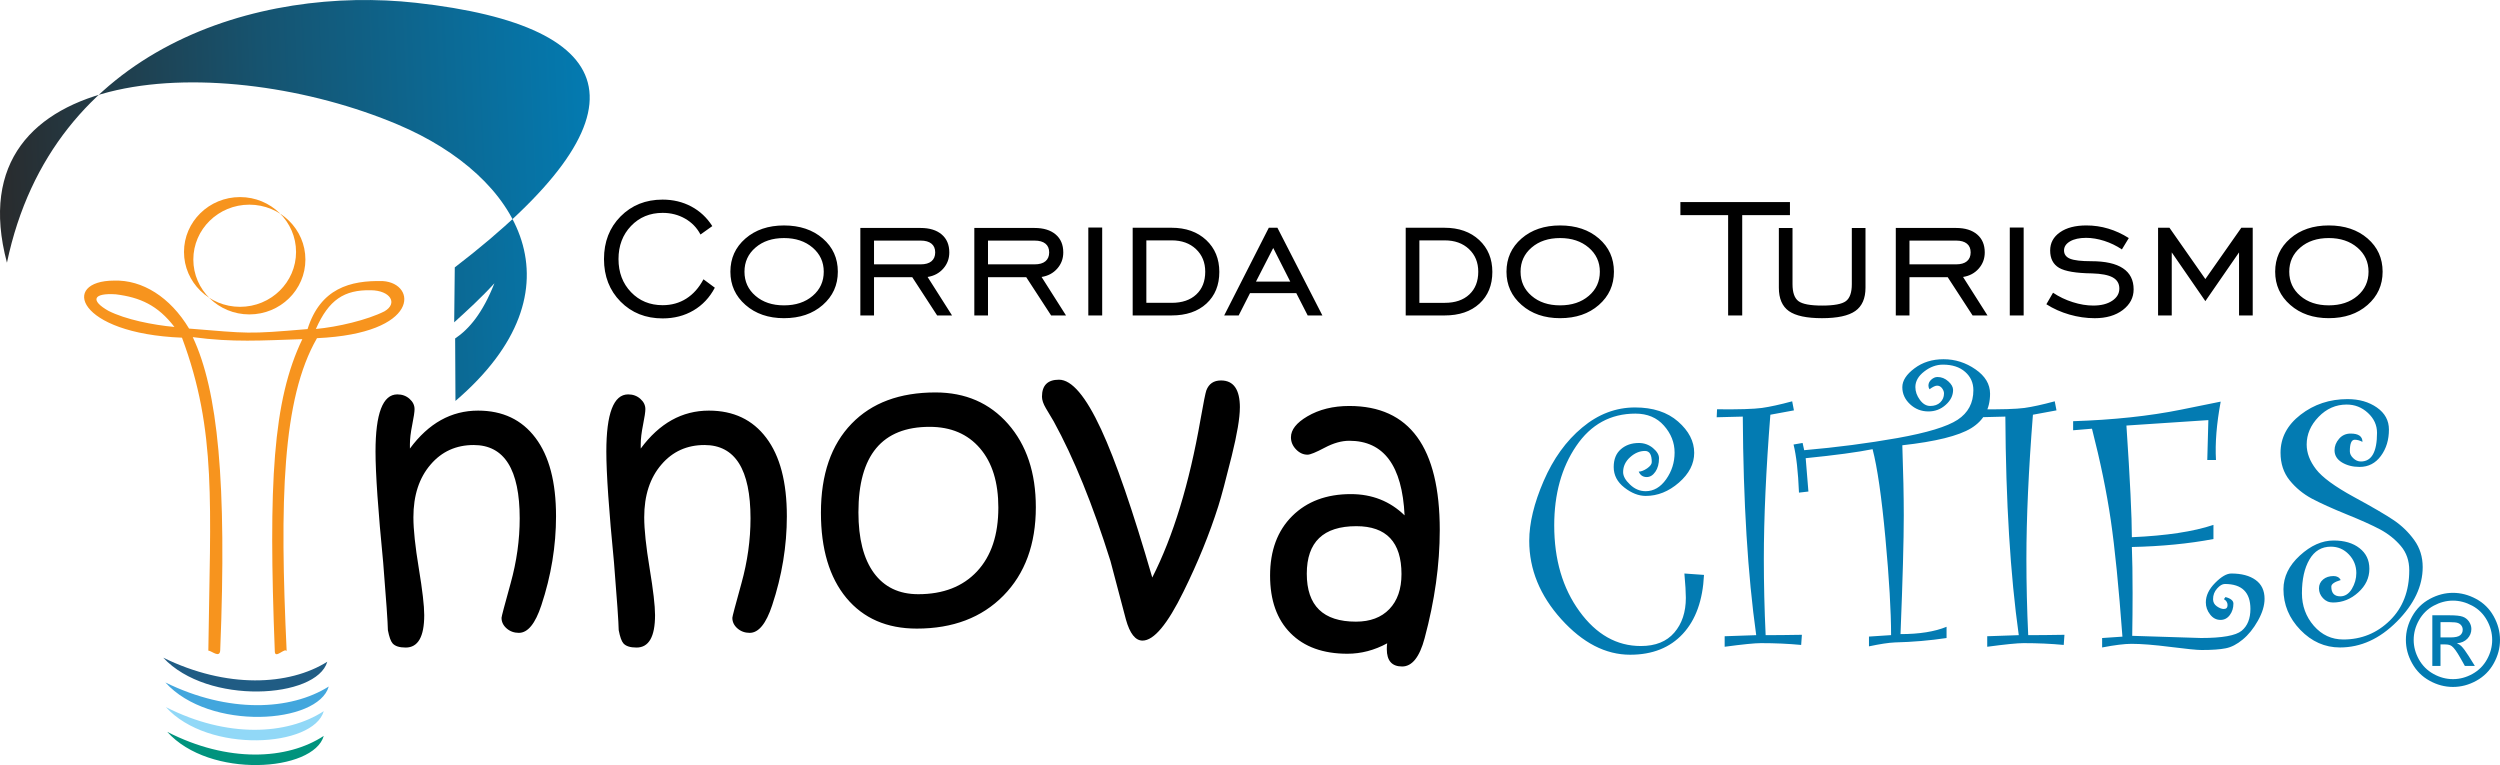
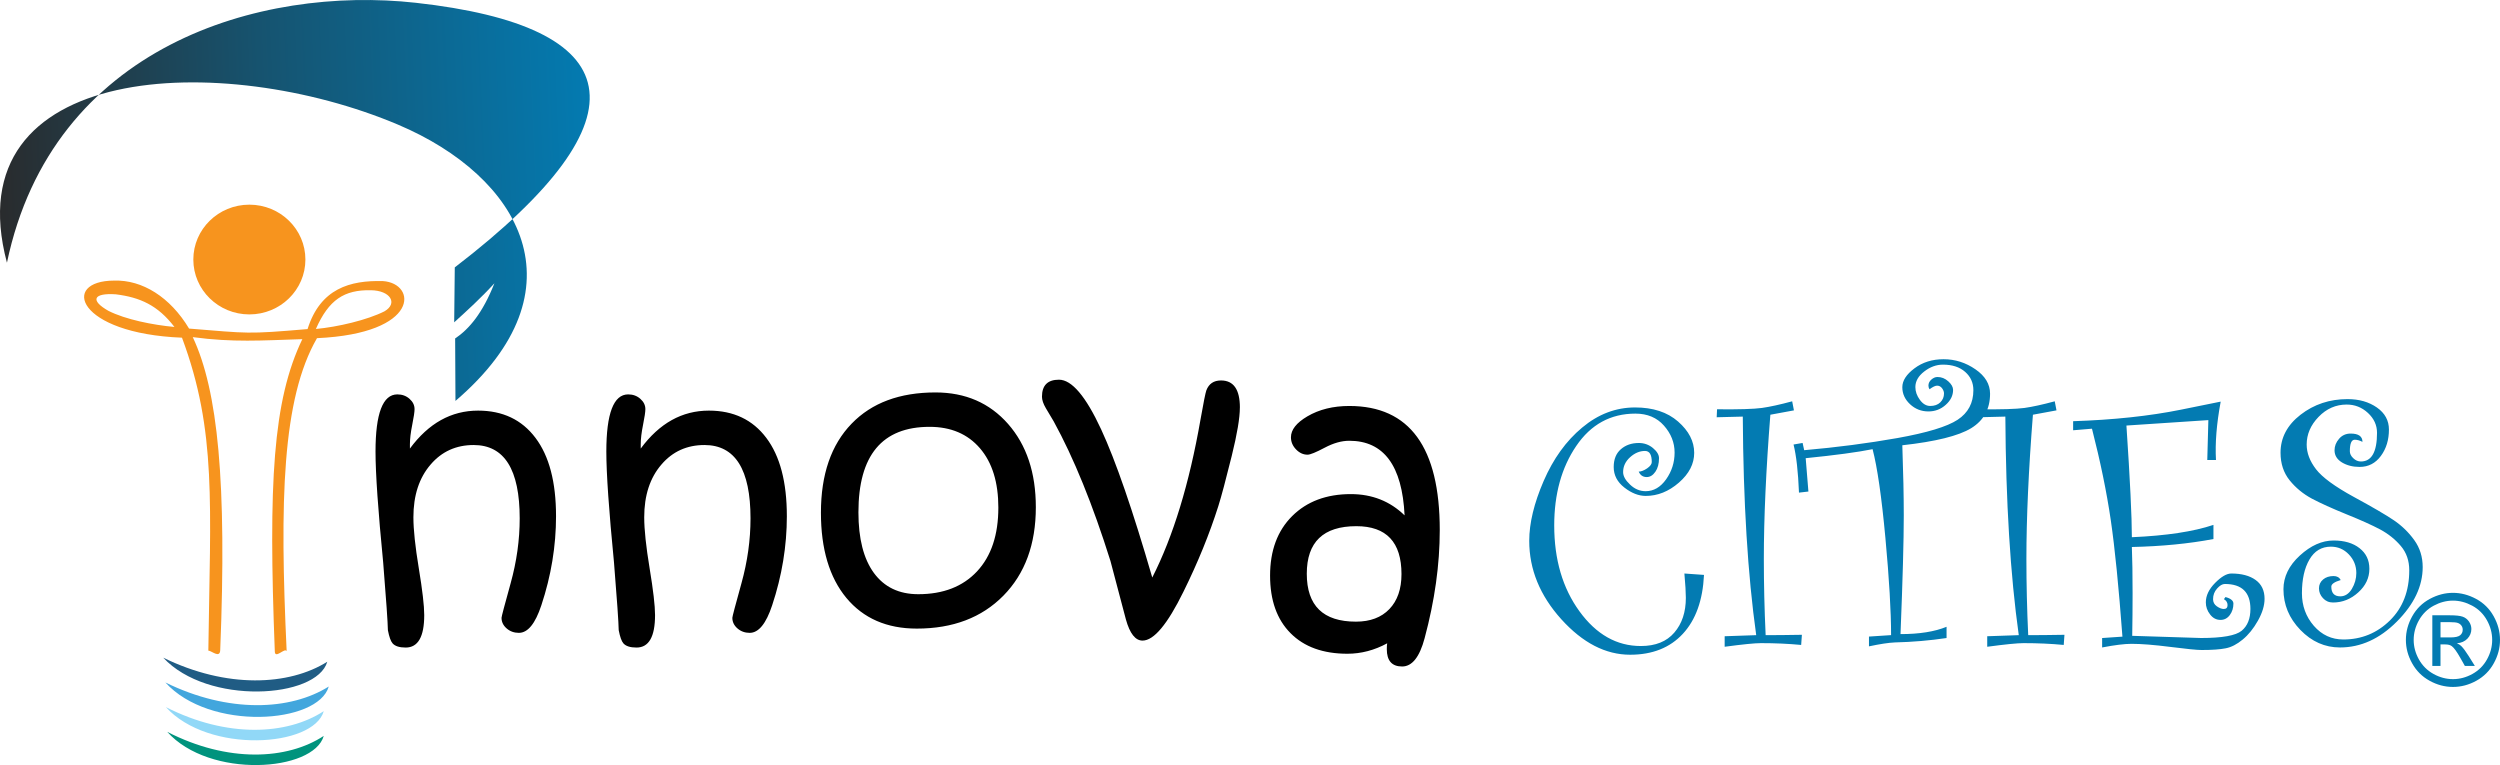
<svg xmlns="http://www.w3.org/2000/svg" xml:space="preserve" width="141.234mm" height="43.221mm" style="shape-rendering:geometricPrecision; text-rendering:geometricPrecision; image-rendering:optimizeQuality; fill-rule:evenodd; clip-rule:evenodd" viewBox="0 0 2115.32 647.33">
  <defs>
    <style type="text/css"> .fil0 {fill:#037BB2} .fil7 {fill:#F7941E} .fil5 {fill:#91D8F7;fill-rule:nonzero} .fil4 {fill:#42A6DD;fill-rule:nonzero} .fil1 {fill:#037BB2;fill-rule:nonzero} .fil3 {fill:#205C84;fill-rule:nonzero} .fil9 {fill:black;fill-rule:nonzero} .fil2 {fill:black;fill-rule:nonzero} .fil6 {fill:#00937D;fill-rule:nonzero} .fil8 {fill:url(#id0)} </style>
    <linearGradient id="id0" gradientUnits="userSpaceOnUse" x1="505.92" y1="158.54" x2="-6.94" y2="180.69">
      <stop offset="0" style="stop-opacity:1; stop-color:#037BB2" />
      <stop offset="0.549" style="stop-opacity:1; stop-color:#16536F" />
      <stop offset="1" style="stop-opacity:1; stop-color:#2A2A2B" />
    </linearGradient>
  </defs>
  <g id="Camada_x0020_1">
    <g id="_1878006620000">
      <path class="fil0" d="M2075.53 501.61c6.68,0 13.2,1.71 19.58,5.13 6.36,3.44 11.33,8.34 14.88,14.73 3.55,6.38 5.33,13.04 5.33,19.97 0,6.86 -1.75,13.45 -5.26,19.78 -3.49,6.34 -8.41,11.26 -14.72,14.75 -6.32,3.51 -12.91,5.26 -19.81,5.26 -6.9,0 -13.51,-1.75 -19.81,-5.26 -6.32,-3.49 -11.24,-8.41 -14.75,-14.75 -3.53,-6.32 -5.28,-12.91 -5.28,-19.78 0,-6.93 1.78,-13.6 5.35,-19.97 3.57,-6.39 8.54,-11.29 14.91,-14.73 6.36,-3.42 12.9,-5.13 19.58,-5.13zm0 6.59c-5.6,0 -11.04,1.44 -16.34,4.3 -5.29,2.86 -9.44,6.97 -12.43,12.28 -2.99,5.33 -4.48,10.88 -4.48,16.66 0,5.73 1.48,11.22 4.41,16.48 2.94,5.26 7.04,9.37 12.32,12.3 5.28,2.94 10.77,4.41 16.52,4.41 5.73,0 11.24,-1.48 16.52,-4.41 5.28,-2.94 9.37,-7.04 12.28,-12.3 2.92,-5.26 4.38,-10.75 4.38,-16.48 0,-5.78 -1.48,-11.33 -4.45,-16.66 -2.97,-5.31 -7.11,-9.42 -12.43,-12.28 -5.31,-2.86 -10.75,-4.3 -16.3,-4.3zm-17.47 55.24l0 -42.83 14.72 0c5.04,0 8.68,0.38 10.93,1.17 2.25,0.79 4.03,2.18 5.38,4.14 1.33,1.98 2,4.07 2,6.29 0,3.13 -1.12,5.85 -3.35,8.18 -2.23,2.32 -5.21,3.62 -8.9,3.91 1.51,0.63 2.74,1.39 3.64,2.27 1.73,1.69 3.84,4.52 6.34,8.5l5.22 8.38 -8.45 0 -3.8 -6.75c-2.99,-5.3 -5.39,-8.63 -7.22,-9.96 -1.26,-0.99 -3.12,-1.48 -5.55,-1.48l-4.05 0 0 18.19 -6.92 0zm6.92 -24.1l8.39 0c4,0 6.74,-0.61 8.2,-1.8 1.46,-1.19 2.2,-2.77 2.2,-4.76 0,-1.26 -0.36,-2.4 -1.06,-3.4 -0.7,-0.99 -1.67,-1.75 -2.92,-2.23 -1.26,-0.5 -3.57,-0.74 -6.95,-0.74l-7.85 0 0 12.93z" />
      <path class="fil1" d="M1441.8 486.44c-1.02,21.42 -6.96,38.04 -17.9,49.85 -10.94,11.81 -25.82,17.69 -44.58,17.69 -20.76,0 -40.19,-10.02 -58.29,-30.06 -18.05,-20.04 -27.1,-42.13 -27.1,-66.32 0,-14.98 4.09,-31.85 12.22,-50.67 8.13,-18.76 18.97,-33.85 32.57,-45.15 13.55,-11.35 28.48,-17.03 44.79,-17.03 15.13,0 27.3,3.99 36.35,11.91 9.1,7.98 13.65,16.77 13.65,26.49 0,9.3 -4.3,17.69 -12.94,25.21 -8.64,7.51 -18,11.25 -28.07,11.25 -5.98,0 -12.01,-2.35 -18.05,-7.06 -6.03,-4.7 -9.05,-10.48 -9.05,-17.38 0,-6.55 2.04,-11.61 6.08,-15.08 4.04,-3.53 9.1,-5.27 15.19,-5.27 4.5,0 8.49,1.43 11.91,4.24 3.43,2.86 5.16,5.73 5.16,8.59 0,4.7 -1.02,8.54 -3.07,11.5 -2.1,3.02 -4.5,4.5 -7.31,4.5 -3.22,0 -5.47,-1.53 -6.8,-4.6 1.99,0 4.35,-0.92 7.06,-2.71 2.66,-1.84 3.99,-3.63 3.99,-5.37 0,-6.29 -1.89,-9.41 -5.73,-9.41 -4.5,0 -8.74,1.79 -12.63,5.32 -3.94,3.58 -5.88,7.77 -5.88,12.58 0,3.37 1.94,6.9 5.88,10.58 3.89,3.73 8.28,5.57 13.19,5.57 6.8,0 12.58,-3.37 17.33,-10.07 4.76,-6.75 7.16,-14.26 7.16,-22.6 0,-8.44 -3.02,-16.05 -9,-22.8 -5.98,-6.8 -14.06,-10.17 -24.13,-10.17 -21.01,0 -37.73,9.15 -50.11,27.41 -12.42,18.25 -18.61,40.65 -18.61,67.18 0,28.89 7.11,53.12 21.37,72.71 14.22,19.58 31.55,29.35 51.9,29.35 12.43,0 21.83,-3.78 28.33,-11.35 6.49,-7.52 9.77,-17.33 9.77,-29.45 0,-4.4 -0.41,-11.25 -1.23,-20.56l16.57 1.18zm82.83 50.67l-0.61 8.59c-10.69,-1.02 -22.04,-1.53 -34,-1.53 -5.22,0 -15.44,1.02 -30.73,3.07l0 -8.9 26.69 -0.92c-7.16,-51.23 -10.94,-112.84 -11.35,-184.93l-22.09 0.56 0.31 -6.75c18.36,0.21 31.04,-0.2 37.89,-1.12 6.9,-0.97 15.44,-2.86 25.67,-5.63l1.48 7.67 -19.94 3.68c-3.68,46.73 -5.52,87.43 -5.52,122.05 0,21.17 0.51,42.64 1.53,64.47 8.54,0 18.77,-0.1 30.68,-0.31zm107.99 -207.69c-0.61,-1.02 -0.92,-2.04 -0.92,-3.17 0,-1.94 0.82,-3.63 2.45,-5.06 1.69,-1.48 3.37,-2.2 5.22,-2.2 3.37,0 6.44,1.23 9.15,3.68 2.71,2.45 4.04,4.86 4.04,7.26 0,4.76 -2.1,8.95 -6.24,12.63 -4.14,3.73 -9.05,5.57 -14.62,5.57 -6.03,0 -11.2,-2.05 -15.54,-6.09 -4.34,-4.04 -6.55,-8.85 -6.55,-14.42 0,-5.52 3.43,-10.84 10.28,-15.95 6.85,-5.16 15.08,-7.72 24.65,-7.72 9.71,0 18.71,2.86 26.94,8.54 8.23,5.67 12.37,12.58 12.37,20.66 0,12.88 -5.32,22.6 -15.95,29.14 -10.69,6.54 -30.12,11.35 -58.29,14.47 0.82,23.47 1.23,43.26 1.23,59.47 0,20.96 -0.92,54.4 -2.76,100.31 16,0 28.99,-2.1 38.96,-6.19l0 9.51c-14.06,2.1 -28.68,3.37 -43.82,3.73 -5.17,0.21 -12.48,1.33 -21.83,3.32l0 -8.28 18.71 -1.23c0,-20.04 -1.58,-47.45 -4.81,-82.27 -3.22,-34.77 -6.85,-59.82 -10.84,-75.06 -12.73,2.56 -31.55,5.11 -56.6,7.62l2.3 28.22 -7.98 0.92c-0.72,-17.74 -2.25,-31.29 -4.6,-40.7l7.67 -1.33 1.33 6.13c27.51,-2.4 53.79,-5.83 78.94,-10.28 25.11,-4.5 42.08,-9.66 50.93,-15.49 8.84,-5.83 13.29,-14.16 13.29,-25 0,-6.24 -2.3,-11.4 -6.95,-15.49 -4.65,-4.09 -10.89,-6.13 -18.77,-6.13 -5.62,0 -10.89,1.94 -15.9,5.83 -4.96,3.83 -7.46,8.23 -7.46,13.14 0,3.78 1.28,7.41 3.83,10.84 2.51,3.43 5.42,5.16 8.74,5.16 3.58,0 6.44,-1.02 8.54,-3.07 2.1,-2.1 3.12,-4.55 3.12,-7.52 0,-1.48 -0.56,-2.91 -1.64,-4.4 -1.12,-1.48 -2.51,-2.2 -4.19,-2.2 -1.54,0 -3.68,1.02 -6.44,3.07zm114.17 207.69l-0.61 8.59c-10.68,-1.02 -22.04,-1.53 -34,-1.53 -5.22,0 -15.44,1.02 -30.73,3.07l0 -8.9 26.69 -0.92c-7.16,-51.23 -10.94,-112.84 -11.35,-184.93l-22.09 0.56 0.31 -6.75c18.35,0.21 31.04,-0.2 37.89,-1.12 6.9,-0.97 15.44,-2.86 25.67,-5.63l1.48 7.67 -19.94 3.68c-3.68,46.73 -5.52,87.43 -5.52,122.05 0,21.17 0.51,42.64 1.53,64.47 8.54,0 18.77,-0.1 30.68,-0.31zm136.31 -31.91c4.45,1.18 6.65,3.07 6.65,5.52 0,3.73 -1.02,6.95 -3.02,9.66 -2.05,2.76 -4.65,4.14 -7.88,4.14 -3.53,0 -6.49,-1.53 -8.85,-4.65 -2.4,-3.07 -3.58,-6.49 -3.58,-10.17 0,-5.73 2.61,-11.2 7.87,-16.51 5.22,-5.27 9.77,-7.93 13.7,-7.93 8.64,0 15.54,1.84 20.55,5.47 5.06,3.63 7.57,8.95 7.57,15.95 0,5.68 -1.89,11.86 -5.62,18.51 -3.73,6.65 -8.03,11.96 -12.89,15.95 -4.8,3.99 -9.61,6.49 -14.42,7.41 -4.81,0.97 -11.61,1.43 -20.35,1.43 -3.94,0 -12.68,-0.87 -26.38,-2.61 -13.65,-1.74 -24.64,-2.61 -32.93,-2.61 -5.88,0 -14.16,1.02 -24.85,3.07l0 -7.98 17.18 -1.18c-3.12,-41.98 -6.39,-74.85 -9.87,-98.63 -3.48,-23.78 -8.79,-49.54 -15.9,-77.31l-15.95 1.33 0 -7.67c34.05,-1.12 64.53,-4.35 91.32,-9.77l33.54 -6.8c-3.48,18.76 -4.81,35.23 -3.99,49.39l-7.36 0 0.92 -33.75 -69.33 4.6c3.07,46.02 4.6,77.51 4.6,94.49 29.14,-1.28 52.15,-4.76 69.03,-10.43l0 11.96c-20.76,3.94 -43.77,6.19 -69.03,6.75 0.41,10.17 0.61,23.31 0.61,39.37 0,11.81 -0.1,23.73 -0.31,35.79l58.24 1.84c17.95,0 29.4,-2.04 34.36,-6.13 4.96,-4.09 7.41,-10.28 7.41,-18.46 0,-14.06 -7.21,-21.12 -21.63,-21.12 -2.1,0 -4.3,1.28 -6.55,3.83 -2.3,2.56 -3.43,5.57 -3.43,9.05 0,2.5 1.08,4.55 3.22,6.03 2.15,1.48 4.09,2.25 5.83,2.25 2.15,0 3.22,-1.13 3.22,-3.32 0,-2.1 -1.02,-3.78 -3.07,-5.01l1.33 -1.79zm115.91 -131.3c-2.35,-1.23 -4.55,-1.84 -6.6,-1.84 -2.76,0 -4.14,3.22 -4.14,9.72 0,2.15 0.97,4.14 2.91,5.93 1.89,1.84 4.04,2.76 6.44,2.76 9.1,0 13.65,-8.08 13.65,-24.24 0,-6.49 -2.56,-12.07 -7.67,-16.82 -5.11,-4.76 -11.14,-7.11 -18,-7.11 -9.15,0 -17.08,3.48 -23.78,10.43 -6.7,6.9 -10.07,14.73 -10.07,23.42 0,7.11 2.66,14.06 7.93,20.91 5.27,6.85 15.9,14.62 31.8,23.31 15.95,8.64 27.3,15.29 34.1,19.89 6.75,4.6 12.53,10.23 17.23,16.77 4.75,6.6 7.11,14.22 7.11,22.8 0,16.05 -7.26,31.44 -21.83,46.07 -14.52,14.62 -30.58,21.93 -48.17,21.93 -12.78,0 -23.93,-4.96 -33.49,-14.83 -9.56,-9.92 -14.32,-21.37 -14.32,-34.46 0,-10.48 4.6,-19.99 13.86,-28.48 9.25,-8.49 18.77,-12.73 28.58,-12.73 9.1,0 16.41,2.15 21.93,6.49 5.57,4.35 8.33,10.12 8.33,17.44 0,7.67 -3.12,14.32 -9.41,19.99 -6.24,5.67 -13.34,8.54 -21.37,8.54 -3.43,0 -6.24,-1.23 -8.49,-3.68 -2.25,-2.41 -3.37,-5.17 -3.37,-8.28 0,-3.07 1.18,-5.57 3.48,-7.52 2.3,-1.94 5.27,-2.91 8.9,-2.91 2.81,0 4.81,1.12 6.03,3.37 -5.32,1.58 -7.98,3.43 -7.98,5.57 0,5.47 2.56,8.23 7.62,8.23 3.94,0 7.21,-2.1 9.77,-6.29 2.51,-4.24 3.78,-8.69 3.78,-13.45 0,-6.03 -2.1,-11.3 -6.29,-15.7 -4.19,-4.4 -9.25,-6.59 -15.24,-6.59 -7.88,0 -13.91,3.63 -18.15,10.89 -4.24,7.26 -6.34,16.77 -6.34,28.53 0,10.63 3.37,19.84 10.07,27.56 6.75,7.72 15.08,11.56 24.95,11.56 15.34,0 28.48,-5.37 39.42,-16.11 10.89,-10.69 16.36,-24.85 16.36,-42.44 0,-8.08 -2.35,-14.93 -7.11,-20.55 -4.76,-5.62 -10.58,-10.28 -17.49,-14.01 -6.95,-3.68 -16.46,-7.97 -28.53,-12.83 -12.07,-4.91 -21.78,-9.3 -29.25,-13.24 -7.41,-3.99 -13.7,-9.15 -18.81,-15.49 -5.16,-6.39 -7.72,-14.21 -7.72,-23.37 0,-12.68 5.67,-23.42 16.97,-32.16 11.35,-8.79 24.59,-13.19 39.73,-13.19 9.77,0 18.05,2.35 24.85,7.11 6.8,4.76 10.17,10.99 10.17,18.66 0,8.69 -2.25,16.11 -6.8,22.29 -4.55,6.19 -10.53,9.31 -18,9.31 -5.78,0 -10.74,-1.28 -14.93,-3.78 -4.19,-2.56 -6.29,-5.98 -6.29,-10.28 0,-3.58 1.28,-6.8 3.84,-9.76 2.5,-2.91 5.78,-4.4 9.77,-4.4 6.7,0 10.02,2.35 10.02,7.06z" />
    </g>
    <path class="fil2" d="M470.48 436.65c0,25.35 -4.14,50.53 -12.43,75.49 -5.12,15.53 -11.45,23.33 -19.02,23.33 -4.03,0 -7.47,-1.25 -10.36,-3.76 -2.89,-2.51 -4.31,-5.51 -4.31,-8.99 0,-0.98 2.56,-10.68 7.69,-29.16 5.12,-18.43 7.68,-36.74 7.68,-54.94 0,-41.37 -12.97,-62.08 -38.97,-62.08 -14.83,0 -26.98,5.51 -36.36,16.46 -9.76,11.28 -14.61,26.16 -14.61,44.7 0,10.36 1.53,24.75 4.58,43.22 3.05,18.48 4.58,31.61 4.58,39.52 0,18.32 -5.23,27.47 -15.7,27.47 -5.34,0 -8.99,-1.2 -11.07,-3.54 -1.58,-1.8 -2.89,-5.51 -3.98,-11.17 -0.11,-6.6 -1.42,-25.62 -3.98,-57.18 -4.31,-44.1 -6.49,-75.38 -6.49,-93.92 0,-32.27 6.16,-48.4 18.48,-48.4 4.03,0 7.47,1.25 10.3,3.76 2.83,2.51 4.25,5.4 4.25,8.72 0,2.34 -0.65,6.76 -1.96,13.24 -1.31,6.49 -1.96,11.99 -1.96,16.46l0 3.65c15.81,-21.42 34.99,-32.1 57.67,-32.1 20.82,0 37.01,7.68 48.57,23.06 11.61,15.37 17.39,37.45 17.39,66.17zm195.3 0c0,25.35 -4.14,50.53 -12.43,75.49 -5.12,15.53 -11.45,23.33 -19.02,23.33 -4.03,0 -7.47,-1.25 -10.36,-3.76 -2.89,-2.51 -4.31,-5.51 -4.31,-8.99 0,-0.98 2.56,-10.68 7.69,-29.16 5.12,-18.43 7.68,-36.74 7.68,-54.94 0,-41.37 -12.97,-62.08 -38.97,-62.08 -14.83,0 -26.98,5.51 -36.36,16.46 -9.76,11.28 -14.61,26.16 -14.61,44.7 0,10.36 1.53,24.75 4.58,43.22 3.05,18.48 4.58,31.61 4.58,39.52 0,18.32 -5.23,27.47 -15.7,27.47 -5.34,0 -8.99,-1.2 -11.07,-3.54 -1.58,-1.8 -2.89,-5.51 -3.98,-11.17 -0.11,-6.6 -1.42,-25.62 -3.98,-57.18 -4.31,-44.1 -6.49,-75.38 -6.49,-93.92 0,-32.27 6.16,-48.4 18.48,-48.4 4.03,0 7.47,1.25 10.3,3.76 2.84,2.51 4.25,5.4 4.25,8.72 0,2.34 -0.65,6.76 -1.96,13.24 -1.31,6.49 -1.96,11.99 -1.96,16.46l0 3.65c15.81,-21.42 34.99,-32.1 57.67,-32.1 20.82,0 37.01,7.68 48.57,23.06 11.61,15.37 17.39,37.45 17.39,66.17zm210.67 -7.47c0,31.29 -9.16,56.25 -27.47,74.84 -18.31,18.59 -42.73,27.85 -73.26,27.85 -25.35,0 -45.19,-8.67 -59.58,-25.95 -14.34,-17.33 -21.53,-41.37 -21.53,-72.11 0,-32.38 8.67,-57.51 26,-75.38 17.06,-17.61 40.66,-26.38 70.92,-26.38 25.34,0 45.79,8.88 61.43,26.65 15.64,17.82 23.49,41.26 23.49,70.48zm-31.72 0.33c0,-21.42 -5.18,-38.16 -15.59,-50.26 -10.36,-12.05 -24.58,-18.1 -42.57,-18.1 -40.17,0 -60.23,24.09 -60.23,72.33 0,22.24 4.36,39.35 13.08,51.29 8.78,11.99 21.26,17.99 37.56,17.99 21.09,0 37.66,-6.43 49.71,-19.3 12.05,-12.92 18.04,-30.91 18.04,-53.96zm204.35 -84.65c0,8.72 -2.29,22.35 -6.87,40.88 -5.02,20.22 -8.78,34.39 -11.34,42.46 -7.47,23.55 -17.28,47.69 -29.54,72.5 -13.52,27.53 -25.02,41.32 -34.61,41.32 -6.05,0 -10.74,-5.94 -14.06,-17.88 -4.36,-16.52 -8.72,-32.98 -13.08,-49.49 -14.99,-47.75 -31.02,-87.16 -48.02,-118.12 -2.23,-3.71 -4.47,-7.41 -6.65,-11.17 -2.18,-3.71 -3.27,-6.98 -3.27,-9.7 0,-9.59 4.8,-14.39 14.39,-14.39 10.79,0 22.68,14.01 35.65,41.97 12.37,26.66 26.76,68.46 43.28,125.42 17.72,-34.83 31.34,-79.42 40.83,-133.76 2.51,-14.34 4.2,-22.51 4.91,-24.53 2.13,-5.67 6.27,-8.45 12.43,-8.45 10.63,0 15.97,7.63 15.97,22.95zm169.14 103.67c0,29.16 -4.25,59.63 -12.81,91.47 -4.25,15.97 -10.63,23.93 -19.02,23.93 -8.67,0 -12.97,-4.91 -12.97,-14.66 0,-2.24 0.11,-3.93 0.33,-4.96 -10.85,5.89 -22.08,8.83 -33.69,8.83 -20.5,0 -36.57,-5.78 -48.08,-17.39 -11.56,-11.61 -17.33,-27.85 -17.33,-48.73 0,-21.15 6.21,-37.94 18.7,-50.37 12.43,-12.37 29,-18.59 49.6,-18.59 17.99,0 33.19,6 45.51,17.99 -2.02,-42.08 -17.61,-63.12 -46.82,-63.12 -6.49,0 -13.41,1.96 -20.82,5.89 -7.41,3.93 -12.21,5.89 -14.44,5.89 -3.65,0 -6.87,-1.47 -9.76,-4.47 -2.89,-3 -4.31,-6.38 -4.31,-10.25 0,-6.38 4.63,-12.27 13.9,-17.72 9.92,-5.83 21.75,-8.78 35.48,-8.78 51.02,0 76.53,34.99 76.53,105.04zm-32.38 37.23c0,-27.04 -12.76,-40.55 -38.21,-40.55 -27.96,0 -41.92,13.41 -41.92,40.23 0,27.04 13.85,40.55 41.59,40.55 12.05,0 21.48,-3.54 28.29,-10.63 6.81,-7.09 10.25,-16.95 10.25,-29.6z" />
    <path class="fil3" d="M138.1 556.46c53.78,26.35 106.48,23.77 138.84,3.43 -9.06,31.31 -101.29,37.03 -138.84,-3.43z" />
    <path class="fil4" d="M139.92 577.43c53.55,26.35 106.03,23.77 138.26,3.43 -9.02,31.71 -100.87,38.02 -138.26,-3.43z" />
    <path class="fil5" d="M140.33 598.28c51.75,26.35 102.47,23.78 133.62,3.43 -8.72,30.56 -97.48,36.39 -133.62,-3.43z" />
    <path class="fil6" d="M141.49 619.22c51.3,26.35 101.58,23.77 132.46,3.43 -8.59,30.36 -96.68,36.58 -132.46,-3.43z" />
    <path class="fil7" d="M323.9 237.82c28.86,1.84 32.07,44.33 -55.69,48.31 -29.59,51.36 -31.63,137.72 -25.66,264.78 -1.57,-3.13 -9.77,6.9 -10.02,0.42 -5.54,-143.09 -1.68,-212.36 23.29,-264.37 -34.63,1.1 -58.58,2.87 -92.71,-1.71 21.24,45.16 28.95,122.43 23.23,264.86 -0.29,7.23 -7.35,0.45 -10.05,0.39 1.66,-123.99 7.2,-185.72 -22.3,-264.78 -89.32,-3.55 -102.93,-48.23 -57.4,-48.31 23.81,-0.74 47.42,13.93 63.39,40.6 50.85,4.06 48.41,4.87 100.27,0.42 10.8,-34.42 36.11,-41.33 63.64,-40.6zm-56.62 40.53c10.91,-24.72 23.89,-33.24 46.58,-32.78 16.37,0.21 23.09,11.01 11.48,17.83 -14.58,7.36 -39.62,13.26 -58.07,14.95zm-119.68 -1.71c-14.04,-18.32 -29.03,-25.05 -49.62,-27.62 -19.27,-1.29 -21.74,5.18 -6.29,13.96 14.52,7.36 37.54,11.97 55.91,13.66z" />
-     <path class="fil7" d="M203.09 166.75c26.19,0 47.41,20.79 47.41,46.43 0,25.64 -21.23,46.43 -47.41,46.43 -26.19,0 -47.41,-20.79 -47.41,-46.43 0,-25.64 21.23,-46.43 47.41,-46.43zm7.9 6.42c26.19,0 47.42,20.79 47.42,46.43 0,25.64 -21.23,46.43 -47.42,46.43 -26.19,0 -47.41,-20.79 -47.41,-46.43 0,-25.64 21.23,-46.43 47.41,-46.43z" />
+     <path class="fil7" d="M203.09 166.75zm7.9 6.42c26.19,0 47.42,20.79 47.42,46.43 0,25.64 -21.23,46.43 -47.42,46.43 -26.19,0 -47.41,-20.79 -47.41,-46.43 0,-25.64 21.23,-46.43 47.41,-46.43z" />
    <path class="fil8" d="M5.87 222.25c-45.43,-170.94 182.89,-179.49 331.02,-116.74 103.3,43.75 158.69,139.34 48.49,233.72l-0.27 -52.85c11.9,-7.99 23.24,-21.45 33.22,-46.69 -11.1,12.21 -22.93,22.98 -34.03,33.04l0.5 -46.48c167.8,-128.73 145.48,-204.12 -33.01,-223.9 -131.6,-14.58 -307.4,36.25 -345.91,219.9z" />
-     <path class="fil9" d="M595.22 236.31l9.61 7.12c-4.39,8.33 -10.44,14.77 -18.09,19.25 -7.62,4.48 -16.31,6.73 -26.07,6.73 -14.35,0 -26.22,-4.74 -35.59,-14.2 -9.34,-9.46 -14.03,-21.47 -14.03,-36.03 0,-14.59 4.69,-26.63 14.06,-36.09 9.4,-9.46 21.23,-14.2 35.53,-14.2 8.87,0 16.96,1.93 24.26,5.81 7.3,3.89 13.23,9.43 17.79,16.61l-9.99 7.12c-3,-5.72 -7.36,-10.23 -13.02,-13.46 -5.66,-3.23 -12.01,-4.86 -19.01,-4.86 -10.76,0 -19.69,3.71 -26.75,11.09 -7.06,7.38 -10.59,16.73 -10.59,27.99 0,11.3 3.53,20.64 10.59,28 7.06,7.35 15.98,11.03 26.75,11.03 7.53,0 14.21,-1.87 20.05,-5.58 5.84,-3.71 10.68,-9.13 14.5,-16.31zm68.15 22.06c9.9,0 18,-2.67 24.26,-8.04 6.26,-5.34 9.37,-12.16 9.37,-20.43 0,-8.22 -3.14,-15.01 -9.43,-20.4 -6.29,-5.37 -14.35,-8.07 -24.2,-8.07 -9.85,0 -17.88,2.67 -24.11,8.04 -6.23,5.34 -9.34,12.16 -9.34,20.43 0,8.27 3.11,15.1 9.34,20.43 6.23,5.37 14.26,8.04 24.11,8.04zm0 10.85c-13.2,0 -24.08,-3.74 -32.59,-11.21 -8.51,-7.44 -12.78,-16.82 -12.78,-28.11 0,-11.33 4.24,-20.7 12.72,-28.08 8.51,-7.38 19.4,-11.06 32.65,-11.06 13.37,0 24.32,3.68 32.83,11.03 8.48,7.36 12.72,16.73 12.72,28.11 0,11.36 -4.27,20.73 -12.78,28.17 -8.51,7.44 -19.42,11.15 -32.77,11.15zm76.16 -45.55l39.44 0c4,0 7.06,-0.86 9.16,-2.61 2.1,-1.75 3.17,-4.24 3.17,-7.5 0,-3.23 -1.07,-5.72 -3.17,-7.41 -2.11,-1.72 -5.16,-2.58 -9.16,-2.58l-39.44 0 0 20.11zm0 10.85l0 32.38 -11.57 0 0 -74.02 51.01 0c7.59,0 13.52,1.84 17.82,5.49 4.3,3.65 6.44,8.72 6.44,15.21 0,5.25 -1.69,9.82 -5.1,13.67 -3.38,3.86 -7.8,6.23 -13.26,7.09l20.67 32.56 -12.6 0 -21.06 -32.38 -32.35 0zm96.44 -10.85l39.44 0c4,0 7.06,-0.86 9.16,-2.61 2.1,-1.75 3.17,-4.24 3.17,-7.5 0,-3.23 -1.07,-5.72 -3.17,-7.41 -2.11,-1.72 -5.16,-2.58 -9.16,-2.58l-39.44 0 0 20.11zm0 10.85l0 32.38 -11.57 0 0 -74.02 51.01 0c7.59,0 13.52,1.84 17.82,5.49 4.3,3.65 6.44,8.72 6.44,15.21 0,5.25 -1.69,9.82 -5.1,13.67 -3.38,3.86 -7.8,6.23 -13.26,7.09l20.67 32.56 -12.6 0 -21.06 -32.38 -32.35 0zm84.88 32.38l0 -74.38 11.74 0 0 74.38 -11.74 0zm70.4 -74.2c12.13,0 21.89,3.47 29.33,10.38 7.41,6.94 11.12,15.92 11.12,26.99 0,11.18 -3.65,20.11 -10.91,26.81 -7.27,6.67 -17.11,10.02 -29.54,10.02l-32.86 0 0 -74.2 32.86 0zm0.18 10.68l-21.47 0 0 52.85 21.47 0c8.81,0 15.75,-2.37 20.79,-7.09 5.04,-4.72 7.56,-11.15 7.56,-19.25 0,-7.83 -2.61,-14.2 -7.83,-19.13 -5.22,-4.92 -12.04,-7.38 -20.52,-7.38zm71.29 34.88l29 0 -14.41 -28.44 -14.59 28.44zm-26.9 28.65l37.75 -74.2 7.29 0 38.05 74.2 -12.43 0 -9.64 -18.86 -39.18 0 -9.58 18.86 -12.28 0zm186.45 -74.2c12.13,0 21.89,3.47 29.33,10.38 7.41,6.94 11.12,15.92 11.12,26.99 0,11.18 -3.65,20.11 -10.91,26.81 -7.27,6.67 -17.11,10.02 -29.54,10.02l-32.86 0 0 -74.2 32.86 0zm0.18 10.68l-21.47 0 0 52.85 21.47 0c8.81,0 15.75,-2.37 20.79,-7.09 5.04,-4.72 7.56,-11.15 7.56,-19.25 0,-7.83 -2.61,-14.2 -7.83,-19.13 -5.22,-4.92 -12.04,-7.38 -20.52,-7.38zm97.6 54.98c9.9,0 18,-2.67 24.26,-8.04 6.26,-5.34 9.37,-12.16 9.37,-20.43 0,-8.22 -3.14,-15.01 -9.43,-20.4 -6.29,-5.37 -14.35,-8.07 -24.2,-8.07 -9.85,0 -17.88,2.67 -24.11,8.04 -6.23,5.34 -9.34,12.16 -9.34,20.43 0,8.27 3.11,15.1 9.34,20.43 6.23,5.37 14.26,8.04 24.11,8.04zm0 10.85c-13.2,0 -24.08,-3.74 -32.59,-11.21 -8.51,-7.44 -12.78,-16.82 -12.78,-28.11 0,-11.33 4.24,-20.7 12.72,-28.08 8.51,-7.38 19.4,-11.06 32.65,-11.06 13.37,0 24.32,3.68 32.83,11.03 8.48,7.36 12.72,16.73 12.72,28.11 0,11.36 -4.27,20.73 -12.78,28.17 -8.51,7.44 -19.42,11.15 -32.77,11.15zm142.17 -2.31l0 -84.88 -40.39 0 0 -11.03 92.7 0 0 11.03 -40.39 0 0 84.88 -11.92 0zm42.91 -74.02l11.57 0 0 47.51c0,7.12 1.69,11.92 5.04,14.41 3.35,2.49 10.02,3.74 20.02,3.74 10.02,0 16.73,-1.24 20.08,-3.74 3.35,-2.49 5.04,-7.29 5.04,-14.41l0 -47.51 11.57 0 0 50.53c0,9.1 -2.88,15.66 -8.63,19.72 -5.78,4.06 -15.15,6.08 -28.2,6.08 -12.96,0 -22.3,-1.99 -27.97,-5.99 -5.66,-4 -8.51,-10.59 -8.51,-19.81l0 -50.53zm110.53 30.78l39.44 0c4,0 7.06,-0.86 9.16,-2.61 2.1,-1.75 3.17,-4.24 3.17,-7.5 0,-3.23 -1.07,-5.72 -3.17,-7.41 -2.11,-1.72 -5.16,-2.58 -9.16,-2.58l-39.44 0 0 20.11zm0 10.85l0 32.38 -11.57 0 0 -74.02 51.01 0c7.59,0 13.52,1.84 17.82,5.49 4.3,3.65 6.44,8.72 6.44,15.21 0,5.25 -1.69,9.82 -5.1,13.67 -3.38,3.86 -7.8,6.23 -13.26,7.09l20.67 32.56 -12.6 0 -21.06 -32.38 -32.35 0zm84.88 32.38l0 -74.38 11.74 0 0 74.38 -11.74 0zm30.96 -9.49l5.63 -9.73c5.1,3.41 10.68,6.08 16.7,7.98 6.05,1.93 11.8,2.88 17.32,2.88 6.61,0 11.95,-1.33 16.01,-4.03 4.06,-2.7 6.08,-6.14 6.08,-10.35 0,-4.24 -1.87,-7.35 -5.57,-9.43 -3.71,-2.05 -9.55,-3.17 -17.56,-3.41 -13.52,-0.18 -22.8,-1.75 -27.85,-4.69 -5.04,-2.97 -7.56,-7.86 -7.56,-14.68 0,-6.38 2.76,-11.51 8.3,-15.39 5.54,-3.89 12.99,-5.81 22.33,-5.81 6.38,0 12.55,0.89 18.56,2.7 5.99,1.78 11.77,4.45 17.35,7.98l-5.84 9.61c-4.63,-3.11 -9.61,-5.52 -14.95,-7.24 -5.34,-1.69 -10.44,-2.55 -15.3,-2.55 -5.63,0 -10.17,0.98 -13.58,2.94 -3.41,1.99 -5.13,4.54 -5.13,7.71 0,3.29 1.72,5.63 5.16,7.03 3.44,1.39 9.43,2.08 17.94,2.08 11.83,0 20.73,1.99 26.75,5.99 6.02,4 9.04,9.93 9.04,17.82 0,7 -3.06,12.81 -9.16,17.47 -6.11,4.63 -14.03,6.94 -23.75,6.94 -7.21,0 -14.32,-1.04 -21.44,-3.08 -7.09,-2.05 -13.58,-4.95 -19.48,-8.72zm94.51 9.49l0 -74.2 9.64 0 30.37 43.42 30.43 -43.42 9.64 0 0 74.2 -11.57 0 0 -53.35 -28.5 41.25 -28.44 -41.25 0 53.35 -11.57 0zm144.45 -8.54c9.9,0 18,-2.67 24.26,-8.04 6.26,-5.34 9.37,-12.16 9.37,-20.43 0,-8.22 -3.14,-15.01 -9.43,-20.4 -6.29,-5.37 -14.35,-8.07 -24.2,-8.07 -9.85,0 -17.88,2.67 -24.11,8.04 -6.23,5.34 -9.34,12.16 -9.34,20.43 0,8.27 3.11,15.1 9.34,20.43 6.23,5.37 14.26,8.04 24.11,8.04zm0 10.85c-13.2,0 -24.08,-3.74 -32.59,-11.21 -8.51,-7.44 -12.78,-16.82 -12.78,-28.11 0,-11.33 4.24,-20.7 12.72,-28.08 8.51,-7.38 19.4,-11.06 32.65,-11.06 13.37,0 24.32,3.68 32.83,11.03 8.48,7.36 12.72,16.73 12.72,28.11 0,11.36 -4.27,20.73 -12.78,28.17 -8.51,7.44 -19.42,11.15 -32.77,11.15z" />
  </g>
</svg>